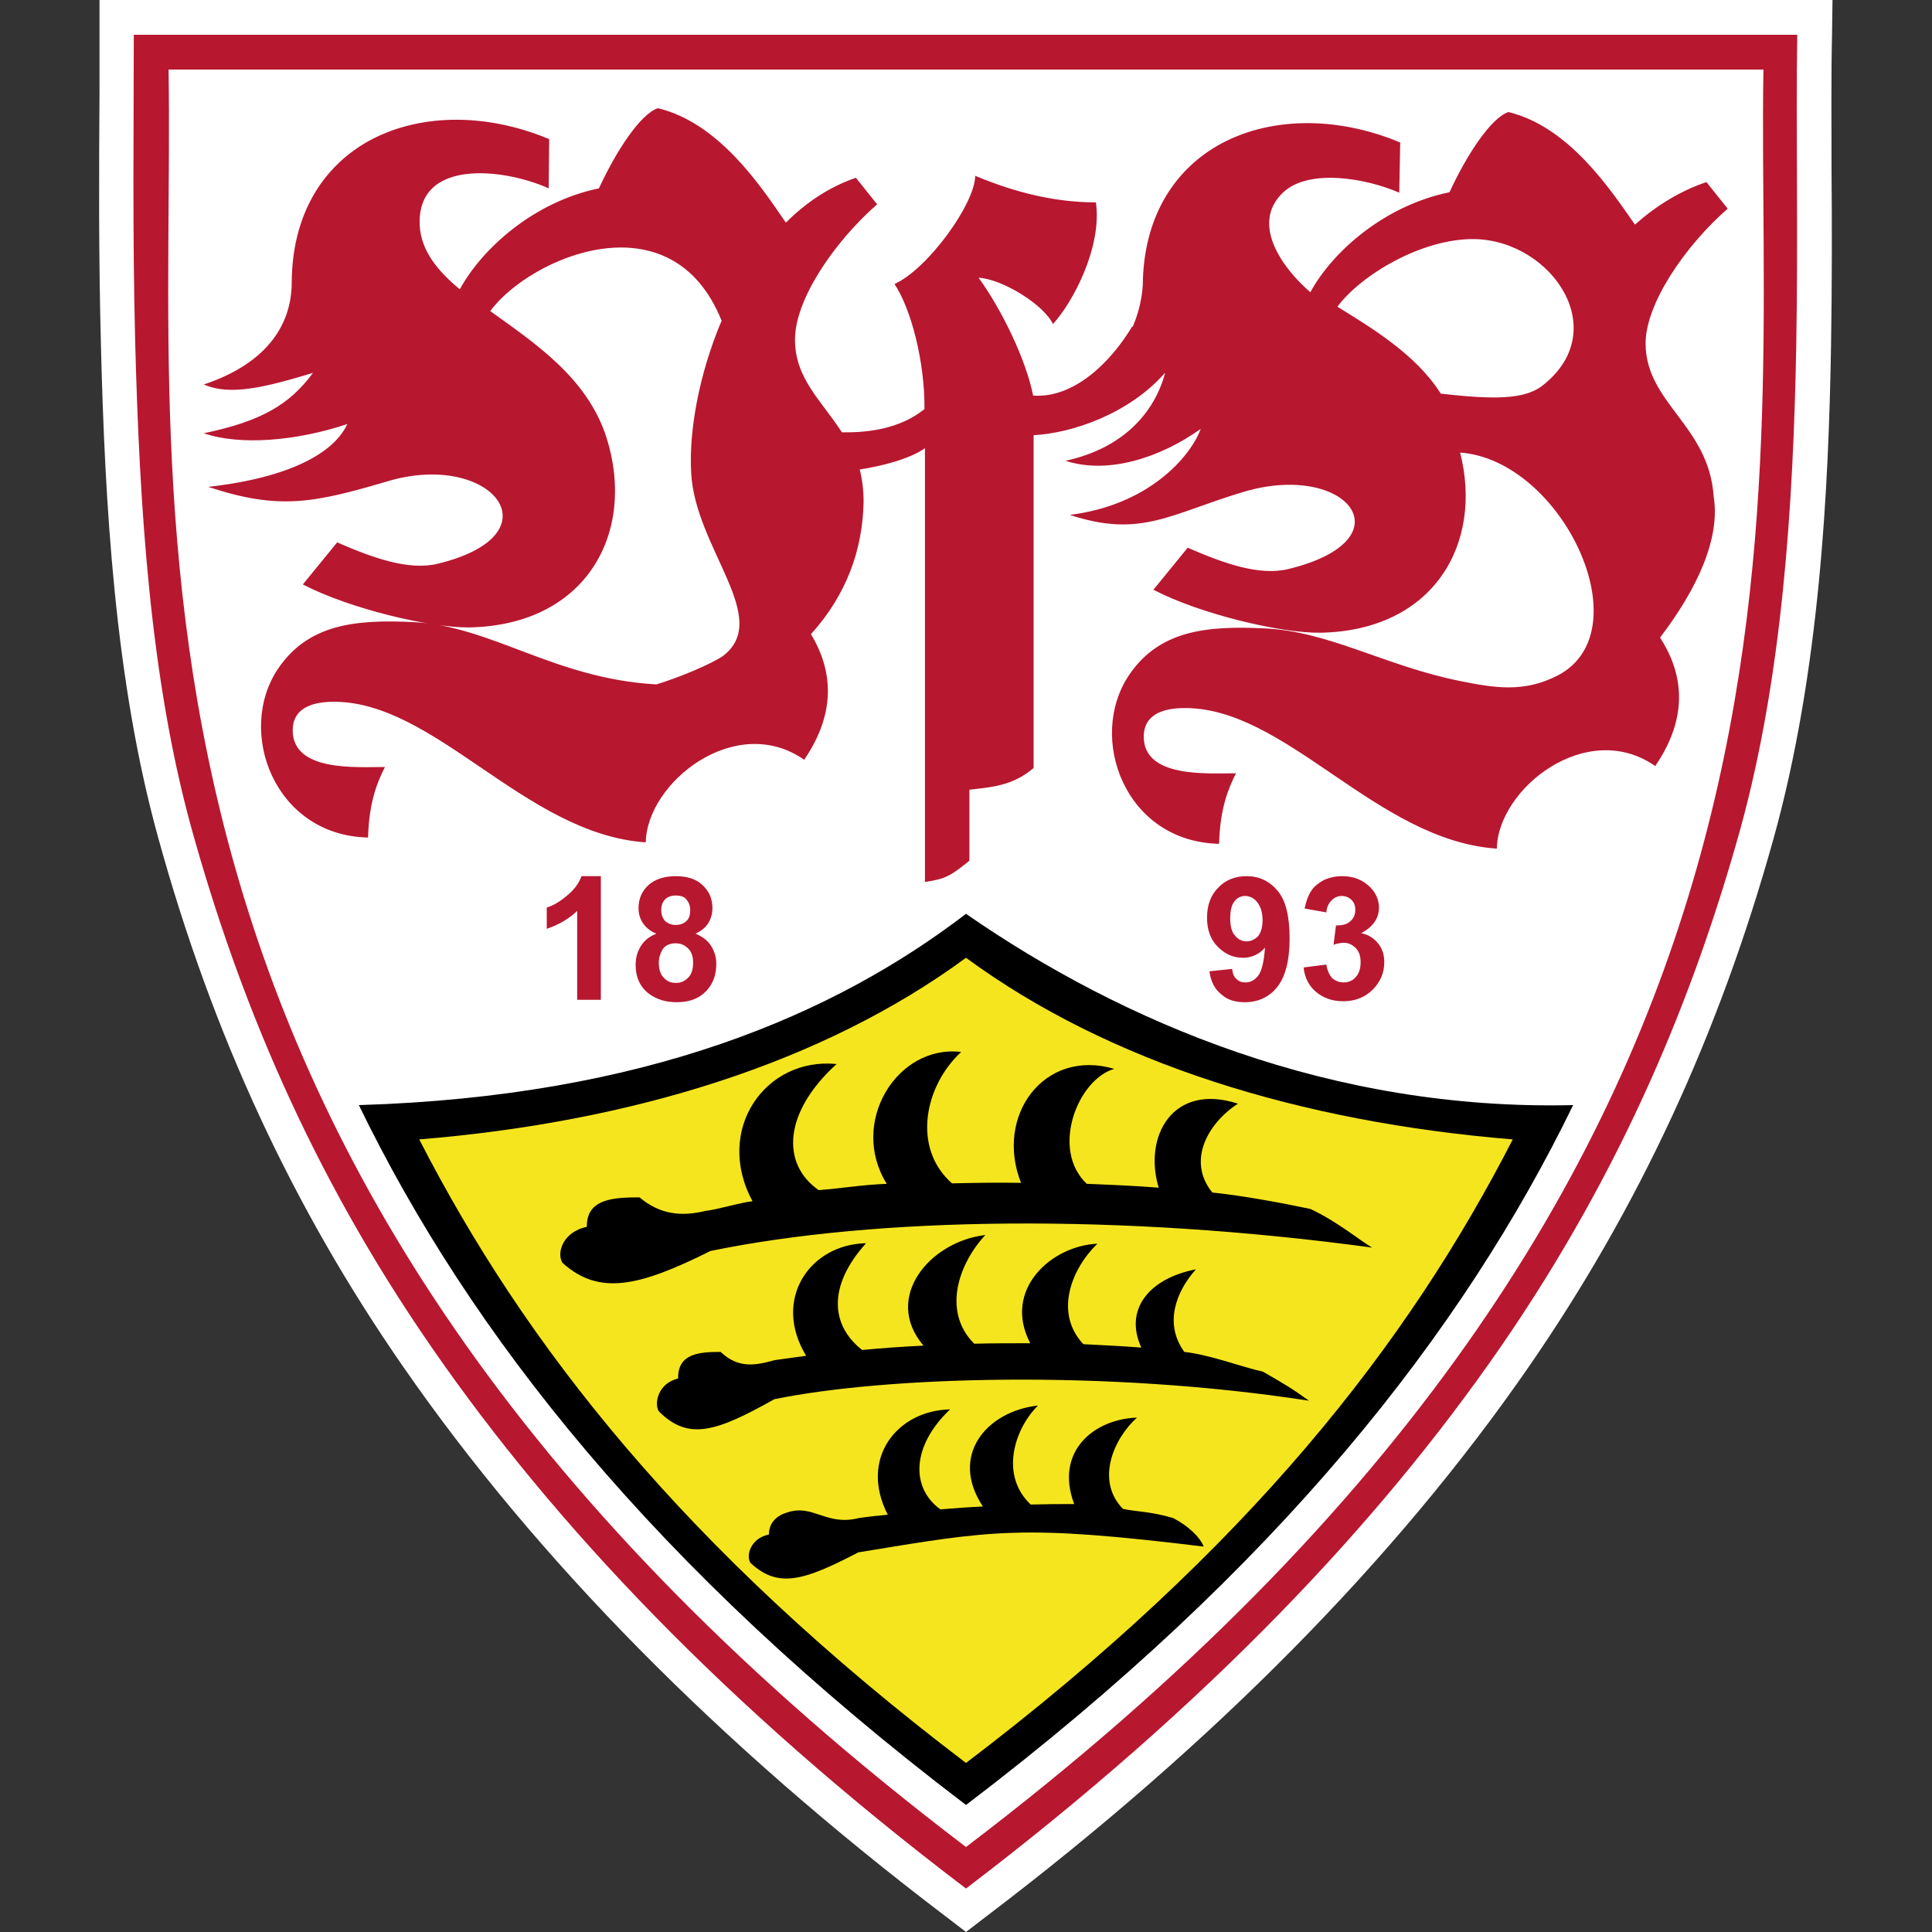
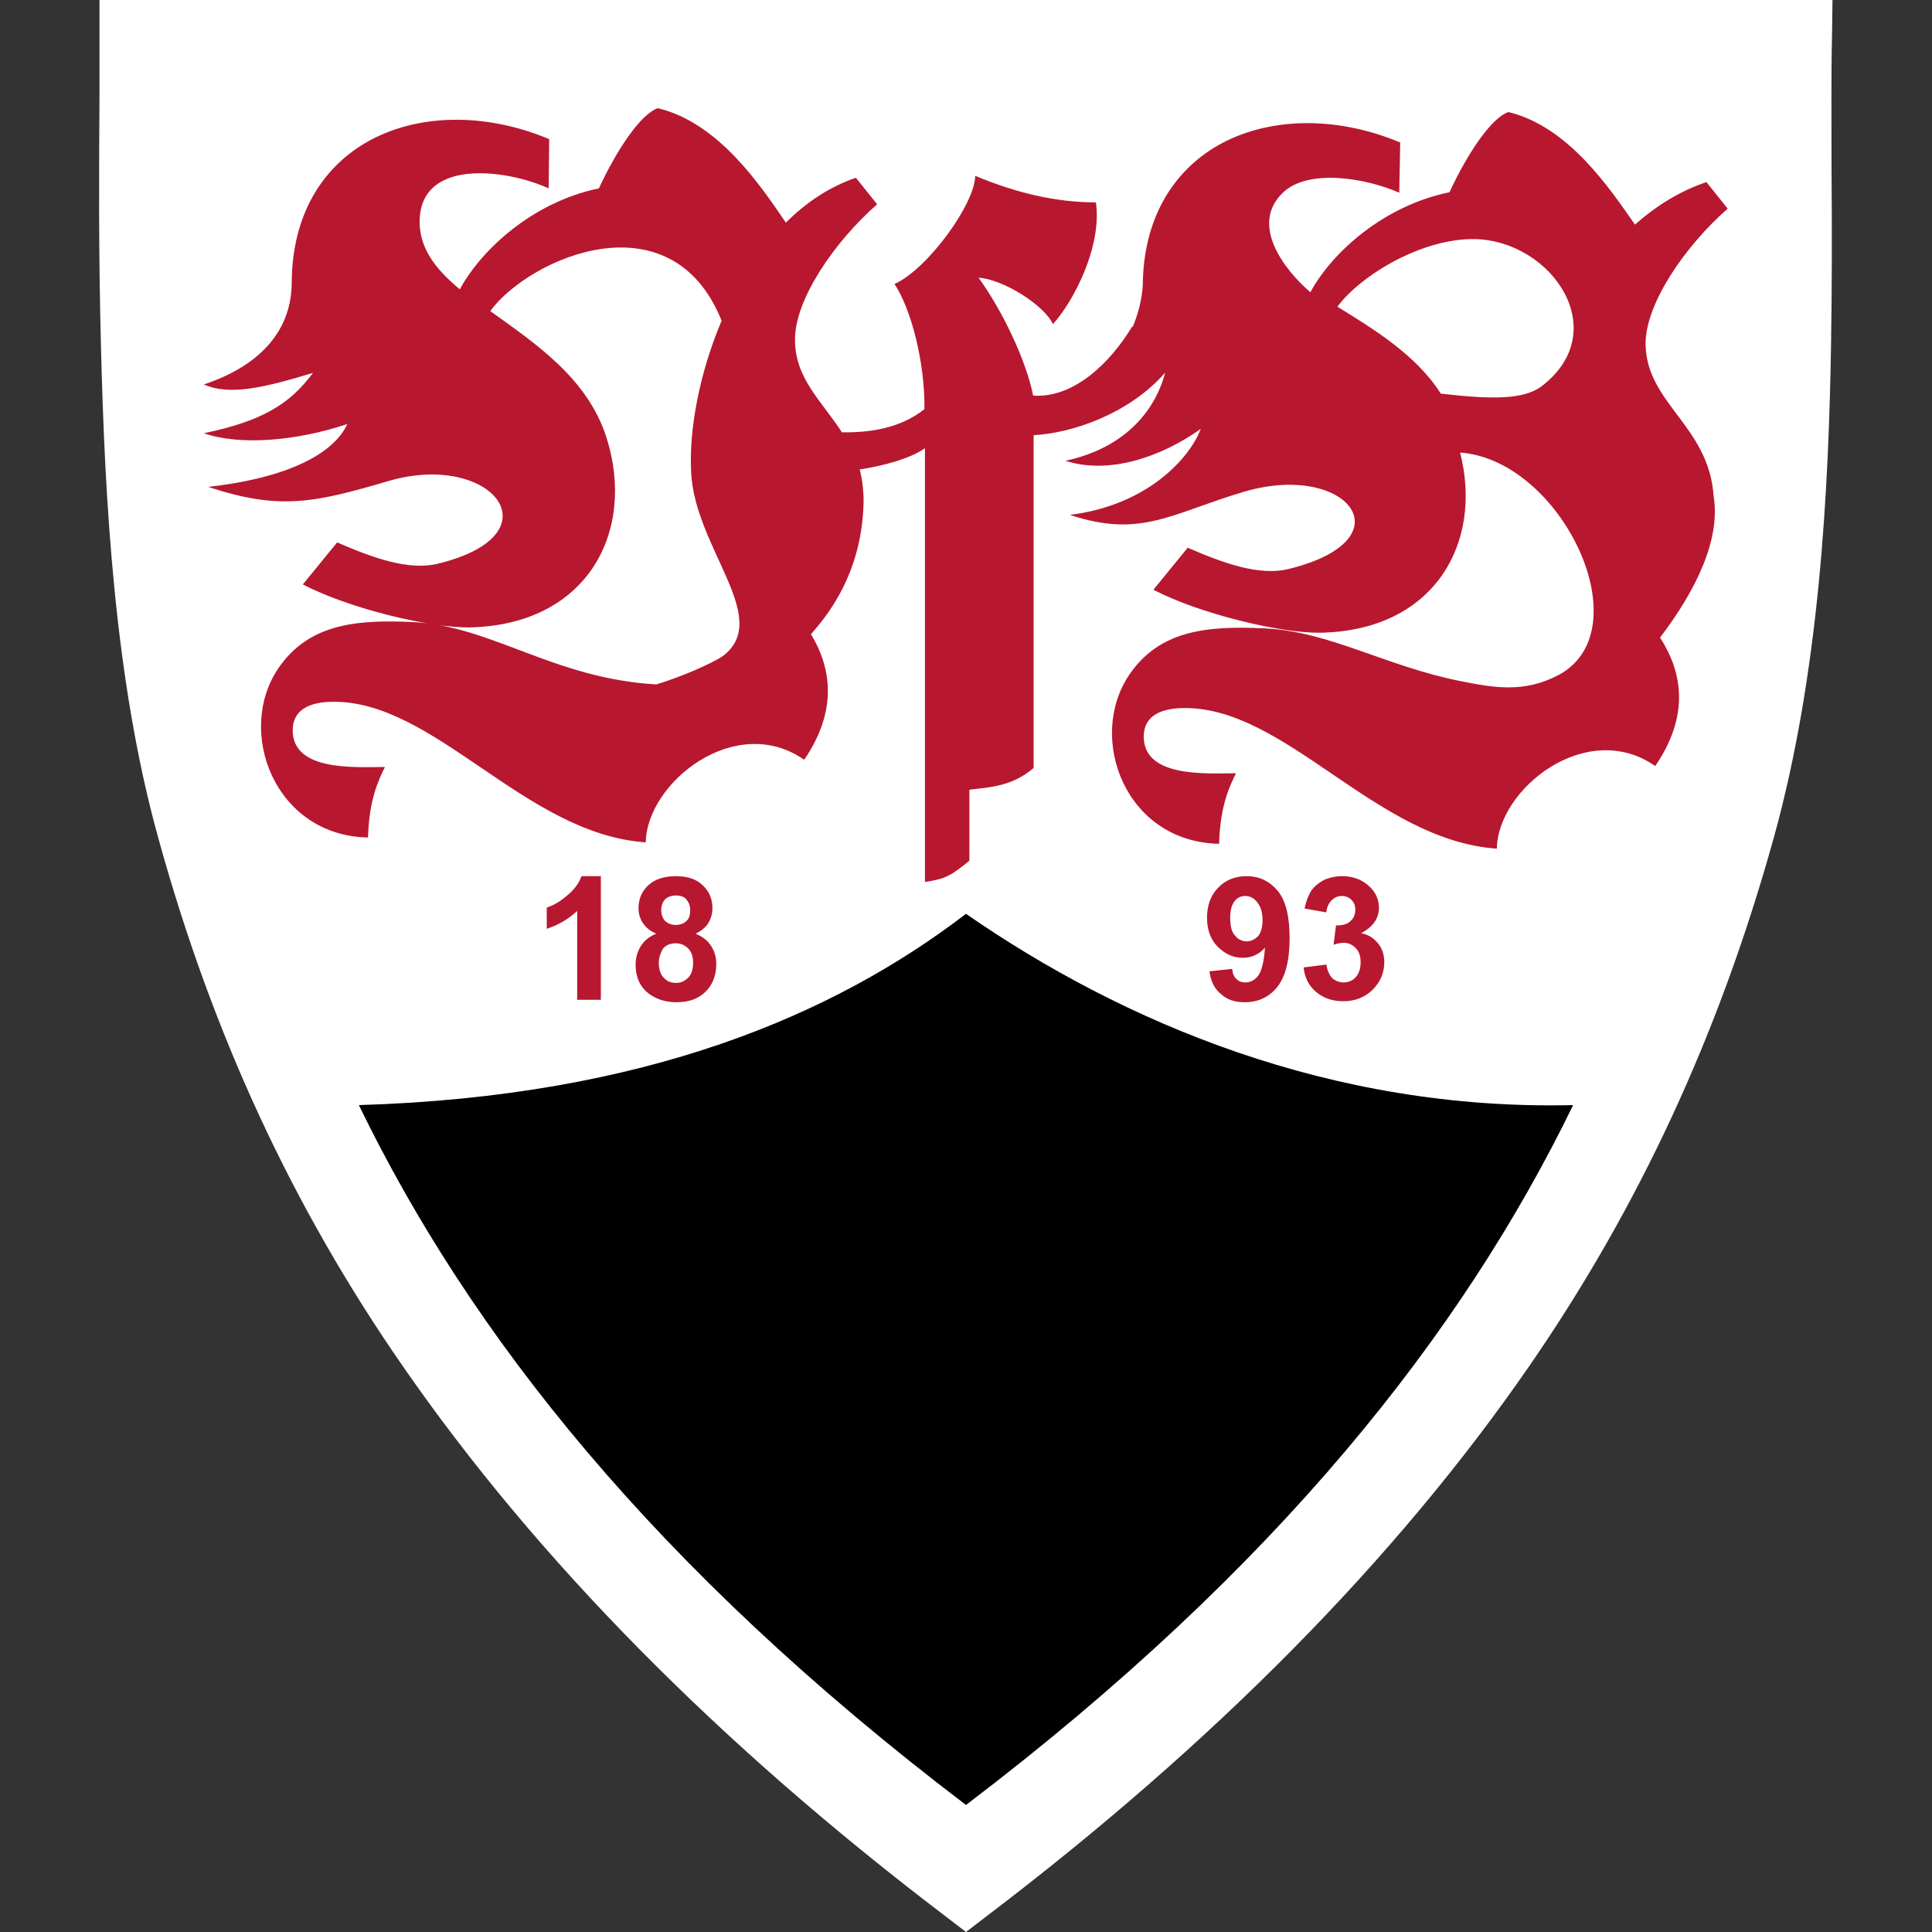
<svg xmlns="http://www.w3.org/2000/svg" version="1.1" id="U-21" x="0px" y="0px" viewBox="0 0 400 400" style="enable-background:new 0 0 400 400;" xml:space="preserve">
  <rect x="0" y="0" width="400" height="400" fill="#333333" stroke="none" />
  <style type="text/css">
	.st0{fill:#FFFFFF;}
	.st1{fill:#F5E51E;stroke:#000000;stroke-width:7.035;stroke-miterlimit:10;}
	.st2{fill:#B81730;}
	.st3{fill:#F5E51E;}
</style>
  <g id="stuttgart">
    <path class="st0" d="M20.6,0l0,7.2c0,3.9,0,8,0,12.1c-0.1,15.7-0.2,33.4,0.3,52.2c0.8,32.2,2.8,69.4,11.9,102.1   C44,214.2,60.6,250,83.5,283c27.5,39.7,65.2,78,112.2,113.7l4.3,3.3l4.3-3.3c47-35.7,84.7-73.9,112.2-113.7   c22.8-33,39.4-68.8,50.7-109.4c9.6-34.5,11.4-72.7,11.9-102.2c0.2-12.7,0.2-24.7,0.1-36.2c0-9.9-0.1-19.2,0.1-27.9l0.1-7.3h-7.3   L27.8,0H20.6L20.6,0z" />
    <path class="st1" d="M248.4,199.4" />
    <path class="st1" d="M360.1,265.8" />
-     <path class="st2" d="M200,391c-49.8-37.8-85.3-75.4-110.6-112c-25.6-37-40.2-73.2-49.7-107.3C31,140.3,28.9,104.6,28,71.3   c-0.6-23.6-0.3-45.1-0.3-64.1l0,0l344.4,0l0,0c-0.3,19,0.2,40.6-0.2,64.1c-0.6,33.3-2.9,68.9-11.6,100.4   c-9.5,34.1-24.1,70.2-49.7,107.3C285.3,315.6,249.8,353.1,200,391L200,391z" />
    <path class="st0" d="M34.9,14.4c1.5,91.1-19.5,227.8,165.1,368C384.6,242.2,363.6,105.5,365.1,14.4l0,0L34.9,14.4L34.9,14.4z" />
    <path class="st2" d="M269.9,200.3l4.7-0.6l0,0c0.2,1.2,0.6,2.1,1.2,2.8c0.7,0.6,1.5,0.9,2.4,0.9c1,0,1.9-0.4,2.5-1.1   c0.7-0.8,1-1.8,1-3.1c0-1.2-0.3-2.2-1-2.9c-0.7-0.7-1.5-1.1-2.4-1.1c-0.6,0-1.4,0.1-2.2,0.4l0,0l0.5-4l0,0c1.3,0,2.3-0.2,3-0.9   c0.7-0.6,1-1.4,1-2.4c0-0.9-0.3-1.5-0.8-2c-0.5-0.5-1.2-0.8-2-0.8c-0.8,0-1.5,0.3-2.1,0.9c-0.6,0.6-1,1.4-1.1,2.5l0,0l-4.5-0.8l0,0   c0.3-1.5,0.8-2.8,1.4-3.7c0.6-0.9,1.5-1.6,2.6-2.2c1.1-0.5,2.4-0.8,3.8-0.8c2.4,0,4.3,0.8,5.8,2.3c1.2,1.2,1.8,2.7,1.8,4.2   c0,2.2-1.2,4-3.7,5.3c1.5,0.3,2.6,1,3.5,2.1c0.9,1.1,1.3,2.4,1.3,3.9c0,2.2-0.8,4.1-2.4,5.7c-1.6,1.6-3.7,2.4-6.1,2.4   c-2.3,0-4.2-0.7-5.7-2C271,204.1,270.1,202.4,269.9,200.3L269.9,200.3z M261.4,190.5c0-1.6-0.4-2.8-1.1-3.7   c-0.7-0.9-1.6-1.3-2.5-1.3c-0.9,0-1.7,0.4-2.2,1.1c-0.6,0.7-0.9,1.9-0.9,3.5c0,1.6,0.3,2.9,1,3.6c0.6,0.8,1.5,1.2,2.4,1.2   c0.9,0,1.7-0.4,2.4-1.1C261.1,193,261.4,191.9,261.4,190.5L261.4,190.5z M250.4,201.1l4.7-0.5l0,0c0.1,1,0.4,1.7,0.9,2.1   c0.5,0.5,1.1,0.7,1.9,0.7c1,0,1.9-0.5,2.6-1.4c0.7-0.9,1.2-2.9,1.4-5.8c-1.2,1.4-2.8,2.1-4.6,2.1c-2,0-3.7-0.8-5.2-2.3   c-1.5-1.5-2.2-3.6-2.2-6c0-2.6,0.8-4.7,2.3-6.2c1.5-1.6,3.5-2.4,5.9-2.4c2.6,0,4.7,1,6.4,3c1.7,2,2.5,5.3,2.5,9.9   c0,4.6-0.9,8-2.6,10.1c-1.7,2.1-4,3.1-6.7,3.1c-2,0-3.6-0.5-4.8-1.6C251.5,204.8,250.7,203.3,250.4,201.1L250.4,201.1z    M136.4,199.3c0,1.3,0.3,2.4,1,3.1c0.7,0.8,1.5,1.1,2.6,1.1c1,0,1.8-0.4,2.5-1.1c0.7-0.7,1-1.8,1-3.1c0-1.2-0.3-2.2-1-2.9   c-0.7-0.7-1.5-1.1-2.6-1.1c-1.2,0-2.1,0.4-2.7,1.2C136.7,197.4,136.4,198.3,136.4,199.3L136.4,199.3z M136.9,188.4   c0,1,0.3,1.7,0.8,2.3c0.6,0.5,1.3,0.8,2.2,0.8c0.9,0,1.7-0.3,2.2-0.8c0.6-0.5,0.8-1.3,0.8-2.3c0-0.9-0.3-1.6-0.8-2.2   c-0.5-0.6-1.3-0.8-2.2-0.8c-0.9,0-1.7,0.3-2.2,0.8C137.2,186.7,136.9,187.5,136.9,188.4L136.9,188.4z M135.9,193.3   c-1.3-0.5-2.2-1.3-2.8-2.2c-0.6-0.9-0.9-1.9-0.9-3.1c0-1.9,0.7-3.5,2-4.7c1.3-1.2,3.2-1.9,5.7-1.9c2.4,0,4.3,0.6,5.6,1.9   c1.3,1.2,2,2.8,2,4.7c0,1.2-0.3,2.2-0.9,3.2c-0.6,0.9-1.5,1.6-2.6,2.1c1.4,0.6,2.5,1.4,3.2,2.5c0.7,1.1,1.1,2.3,1.1,3.8   c0,2.4-0.8,4.3-2.2,5.7c-1.5,1.5-3.5,2.2-6,2.2c-2.3,0-4.2-0.6-5.8-1.8c-1.8-1.4-2.7-3.4-2.7-5.9c0-1.4,0.3-2.6,1-3.8   C133.3,194.8,134.4,193.9,135.9,193.3L135.9,193.3z M124.4,207h-4.9v-18.4l0,0c-1.8,1.7-3.9,2.9-6.3,3.7l0,0v-4.4l0,0   c1.3-0.4,2.7-1.2,4.1-2.4c1.5-1.2,2.5-2.5,3.1-4.1l0,0h4V207L124.4,207z" />
    <path class="st2" d="M289.9,29.5c-13.4-5.6-27.5-5.3-37.9,0.7c-9.1,5.3-15.3,15-15.4,28.9c-0.2,2.9-0.9,5.8-2.1,8.6l0,0l-0.1-0.1   l0,0c-4.5,7.5-12.1,14.9-20.5,14.3c-1.5-7.5-6.5-17.8-11.3-24.4c5.1,0.3,13.6,5.7,15.4,9.6c4.2-4.6,10.2-16,8.9-25.2   c-8.4,0-16.6-2-25-5.5c0,5.7-9.8,19.3-16.7,22.4c3.4,5.1,6.3,16.1,6.2,25.9c-5.1,4.1-11.7,4.9-17.1,4.8c-4.1-6.4-9.7-11.1-9.7-19.1   c-0.1-8.3,8.1-20.3,17-28.1l0,0l-4.4-5.5l0,0c-5.5,1.9-10.3,5.1-14.5,9.3l-0.2-0.3l0,0c-5-7.3-13.7-20.4-26.3-23.4   c-3.6,1.2-8.6,8.8-12.2,16.6c-13.6,2.8-24.3,12.6-28.8,20.9c-4.7-3.9-8-8-8.3-13.2c-0.7-14.1,17.7-11.8,26.7-7.7l0,0l0.1-10.2l0,0   c-13.4-5.6-27.5-5.3-37.9,0.7c-9.1,5.3-15.3,15-15.4,28.9c0,9.5-5.9,17.1-18.2,21.2c5.4,2.4,12.7,0.6,22.6-2.4   C60,83.7,54.2,87.2,42.2,89.7c7.5,2.6,19.2,1.6,29.7-1.9c-2.7,5.9-11.8,11.1-28.8,13c14.8,4.9,22,3.3,37.3-1.2   c21.4-6.3,35.3,11,10.3,17.1c-6.1,1.5-13.5-1.2-20.9-4.4l0,0l-7.1,8.7l0,0c9.8,5.1,26.5,9,34.5,8.9c24.4-0.5,34.5-19.8,28.4-39.2   c-3.9-12.4-14.8-19.6-24.1-26.3c8.2-11.1,37.5-23.9,47.9,2c-4.7,11.1-6.8,22.9-6.3,31.5c0.8,15.6,16.8,30.1,6.6,37.9   c-2.5,1.7-8.9,4.4-13.8,5.9c-21.2-1.2-34.1-12.1-50.3-12.9c-12.2-0.6-21.8,0.5-28,9.6c-8.8,13-0.8,34.6,18.6,35   c0.2-7.7,2.1-11.8,3.5-14.6c-6,0-19.1,1-19.1-7.6c0-4.4,3.7-5.8,8-5.9c21.3-0.5,40,27.4,65.1,29.1c0.2-12.4,18.6-27,32.8-17.1   c6.9-10.1,5.7-18.9,1.4-26c7.4-8.2,10.7-17.5,10.9-27.4c0-2.5-0.3-4.7-0.8-6.7c4.6-0.7,10.4-2.2,13.5-4.4l0,0v89.8l0,0   c4.2-0.6,5.4-1.3,9.2-4.4l0,0v-14.7l0,0c4.2-0.5,8.9-0.7,13.3-4.5l0,0V90.1l0,0c7.9-0.4,19.7-4.4,27.1-12.8c0,0,0.1,0,0.1,0   c-2.2,8.1-8.6,15.5-20.6,18.1c8.9,2.9,19.7-0.7,28-6.6c-2.2,5.9-10.9,15.8-27.1,17.8c14.8,4.9,20.9-0.3,36.1-4.8   c21.4-6.3,34.1,9.9,9.2,16c-6.1,1.5-13.5-1.2-20.9-4.4l0,0l-7.1,8.7l0,0c9.8,5.1,26.5,9,34.5,8.9c23.6-0.4,33.8-18.5,29-37.3   c21,1.5,37.9,36.8,20.3,46.1c-7.1,3.7-13.3,2.6-20.3,1.2c-15.5-3.1-27.1-10.3-40.5-10.9c-12.2-0.6-21.8,0.5-28,9.6   c-8.8,13-0.9,34.6,18.6,35c0.2-7.7,2.1-11.8,3.5-14.6c-6,0-19.1,1-19.1-7.6c0-4.4,3.7-5.8,8-5.9c21.3-0.5,40,27.4,65.1,29.1   c0.2-12.4,18.6-27,32.8-17.1c7.1-10.4,5.7-19.3,1-26.6c7.7-10.1,12.5-20.5,11.1-29.2c-1-14.7-13.9-19.2-14.1-31.5   c-0.1-8.3,8.1-20.3,17-28.1l0,0l-4.4-5.5l0,0c-5.4,1.8-10.4,4.9-14.8,8.8c-5.1-7.3-13.7-20.3-26.2-23.3c-3.6,1.2-8.6,8.8-12.2,16.6   c-13.6,2.8-24.3,12.4-28.8,20.7c-5.4-4.6-12.6-14-5.7-20.6c5.3-5.1,17.3-3,24.1,0l0,0L289.9,29.5L289.9,29.5z M298.3,81.5   c-5.1-8.1-14.3-13.6-21.4-18c4.7-6.4,17.4-14.2,28.5-14c16,0.4,28.8,19.2,13.6,30.6C315.4,82.6,309.6,82.8,298.3,81.5L298.3,81.5z" />
    <path d="M200,373.7C135.4,324.6,97.2,276,74.3,228.8c59.5-1.8,98.5-18.8,125.7-39.6c32.5,22.5,75.6,40.8,125.7,39.6   C302.8,275.9,264.6,324.6,200,373.7L200,373.7z" />
-     <path class="st3" d="M200,365c-58.6-44.5-91.5-86.8-113.2-129.1c44-3.6,83.5-15.8,113.2-37.6c29.7,21.8,69.2,34,113.2,37.6   C291.5,278.2,258.6,320.5,200,365L200,365z" />
    <path d="M177.8,314.3c2-0.3,4-0.5,6-0.7c-6-11.7,2-21.6,12.9-21.8c-8.2,7.8-8,16.4-2,20.7c3.9-0.3,4.8-0.4,8.8-0.6   c-7-10.5,0.7-19.7,11.4-20.9c-5.1,5.1-7.8,14.6-1.5,20.5c3.6-0.1,5.5-0.1,9-0.1c-4.1-10.9,4.1-17.6,13-17.9   c-4.9,4.4-8.6,13.1-2.9,18.9c2.8,0.6,5.7,0.5,10.4,1.9c3.1,1.6,5.6,4,6.3,5.9c-37.9-4.6-43.5-3.4-71.5,1.2   c-11.3,5.9-16.6,7.5-22.3,2.2c-1-1.4-0.1-5.1,3.8-5.9c0-2.6,1.8-4,3.9-4.6C168.4,311.4,171.1,316,177.8,314.3L177.8,314.3z    M160.4,281.6c2.1-0.3,4.3-0.6,6.5-0.9c-7.1-11.7,0.8-23.1,12.4-23.3c-8.1,9-7.2,17.1-0.8,22.1c4.2-0.4,8.4-0.7,12.7-0.9   c-8.5-10,1.4-21.6,12.8-22.9c-5.5,5.9-9,15.8-2.3,22.5c3.9-0.1,7.7-0.1,11.6-0.1c-5.8-11.1,4.4-20.2,13.9-20.6   c-5.2,5-9.1,14.2-2.9,20.8c4.1,0.2,8.1,0.4,12,0.7c-3.6-7.8,1.5-14.3,11.3-16.2c-4.2,4.7-6.6,11.3-2.4,17.1   c5.4,0.6,11.8,3.1,16.3,4.1c4.5,2.6,5.9,3.4,9.5,6c-42.1-6.5-88-5-110.7-0.3c-12.1,6.8-17.8,8.6-23.9,2.5c-1-1.6-0.2-5.8,4-6.8   c-0.1-5.2,4.4-5.5,8.8-5.5C152.9,283.4,156.4,282.7,160.4,281.6L160.4,281.6z M146.1,250.7c2.6-0.3,7-1.7,9.7-2   c-8-14.8,2.7-29.9,17.4-28.4c-10.9,9.9-11.6,20.6-3.7,26.1c5.2-0.4,8.8-1.1,14.1-1.3c-7.9-12.6,2.1-28.9,15.4-27.3   c-7.5,6.9-10.3,19.8-1.9,27.2c4.8-0.1,9.6-0.2,14.3-0.1c-5.5-13.8,4.7-27.9,19.3-23.6c-7.5,2.1-13.3,16.6-5.7,23.8   c5.1,0.2,10,0.4,14.9,0.8c-3.2-10.5,2.8-21.8,16.4-17.4c-6.3,4.1-10.6,11.9-5.3,18.4c6.7,0.7,14.6,2.2,20.3,3.4   c5.6,2.6,10.6,6.8,12.8,8c-52.3-7.1-102.5-6.4-137,0.7c-15,7.5-23.1,9.2-30.6,2.5c-1.3-1.8-0.2-6.4,5-7.5   c-0.1-5.8,5.5-6.1,10.9-6.1C136.7,251.5,141.1,251.9,146.1,250.7L146.1,250.7z" />
  </g>
</svg>